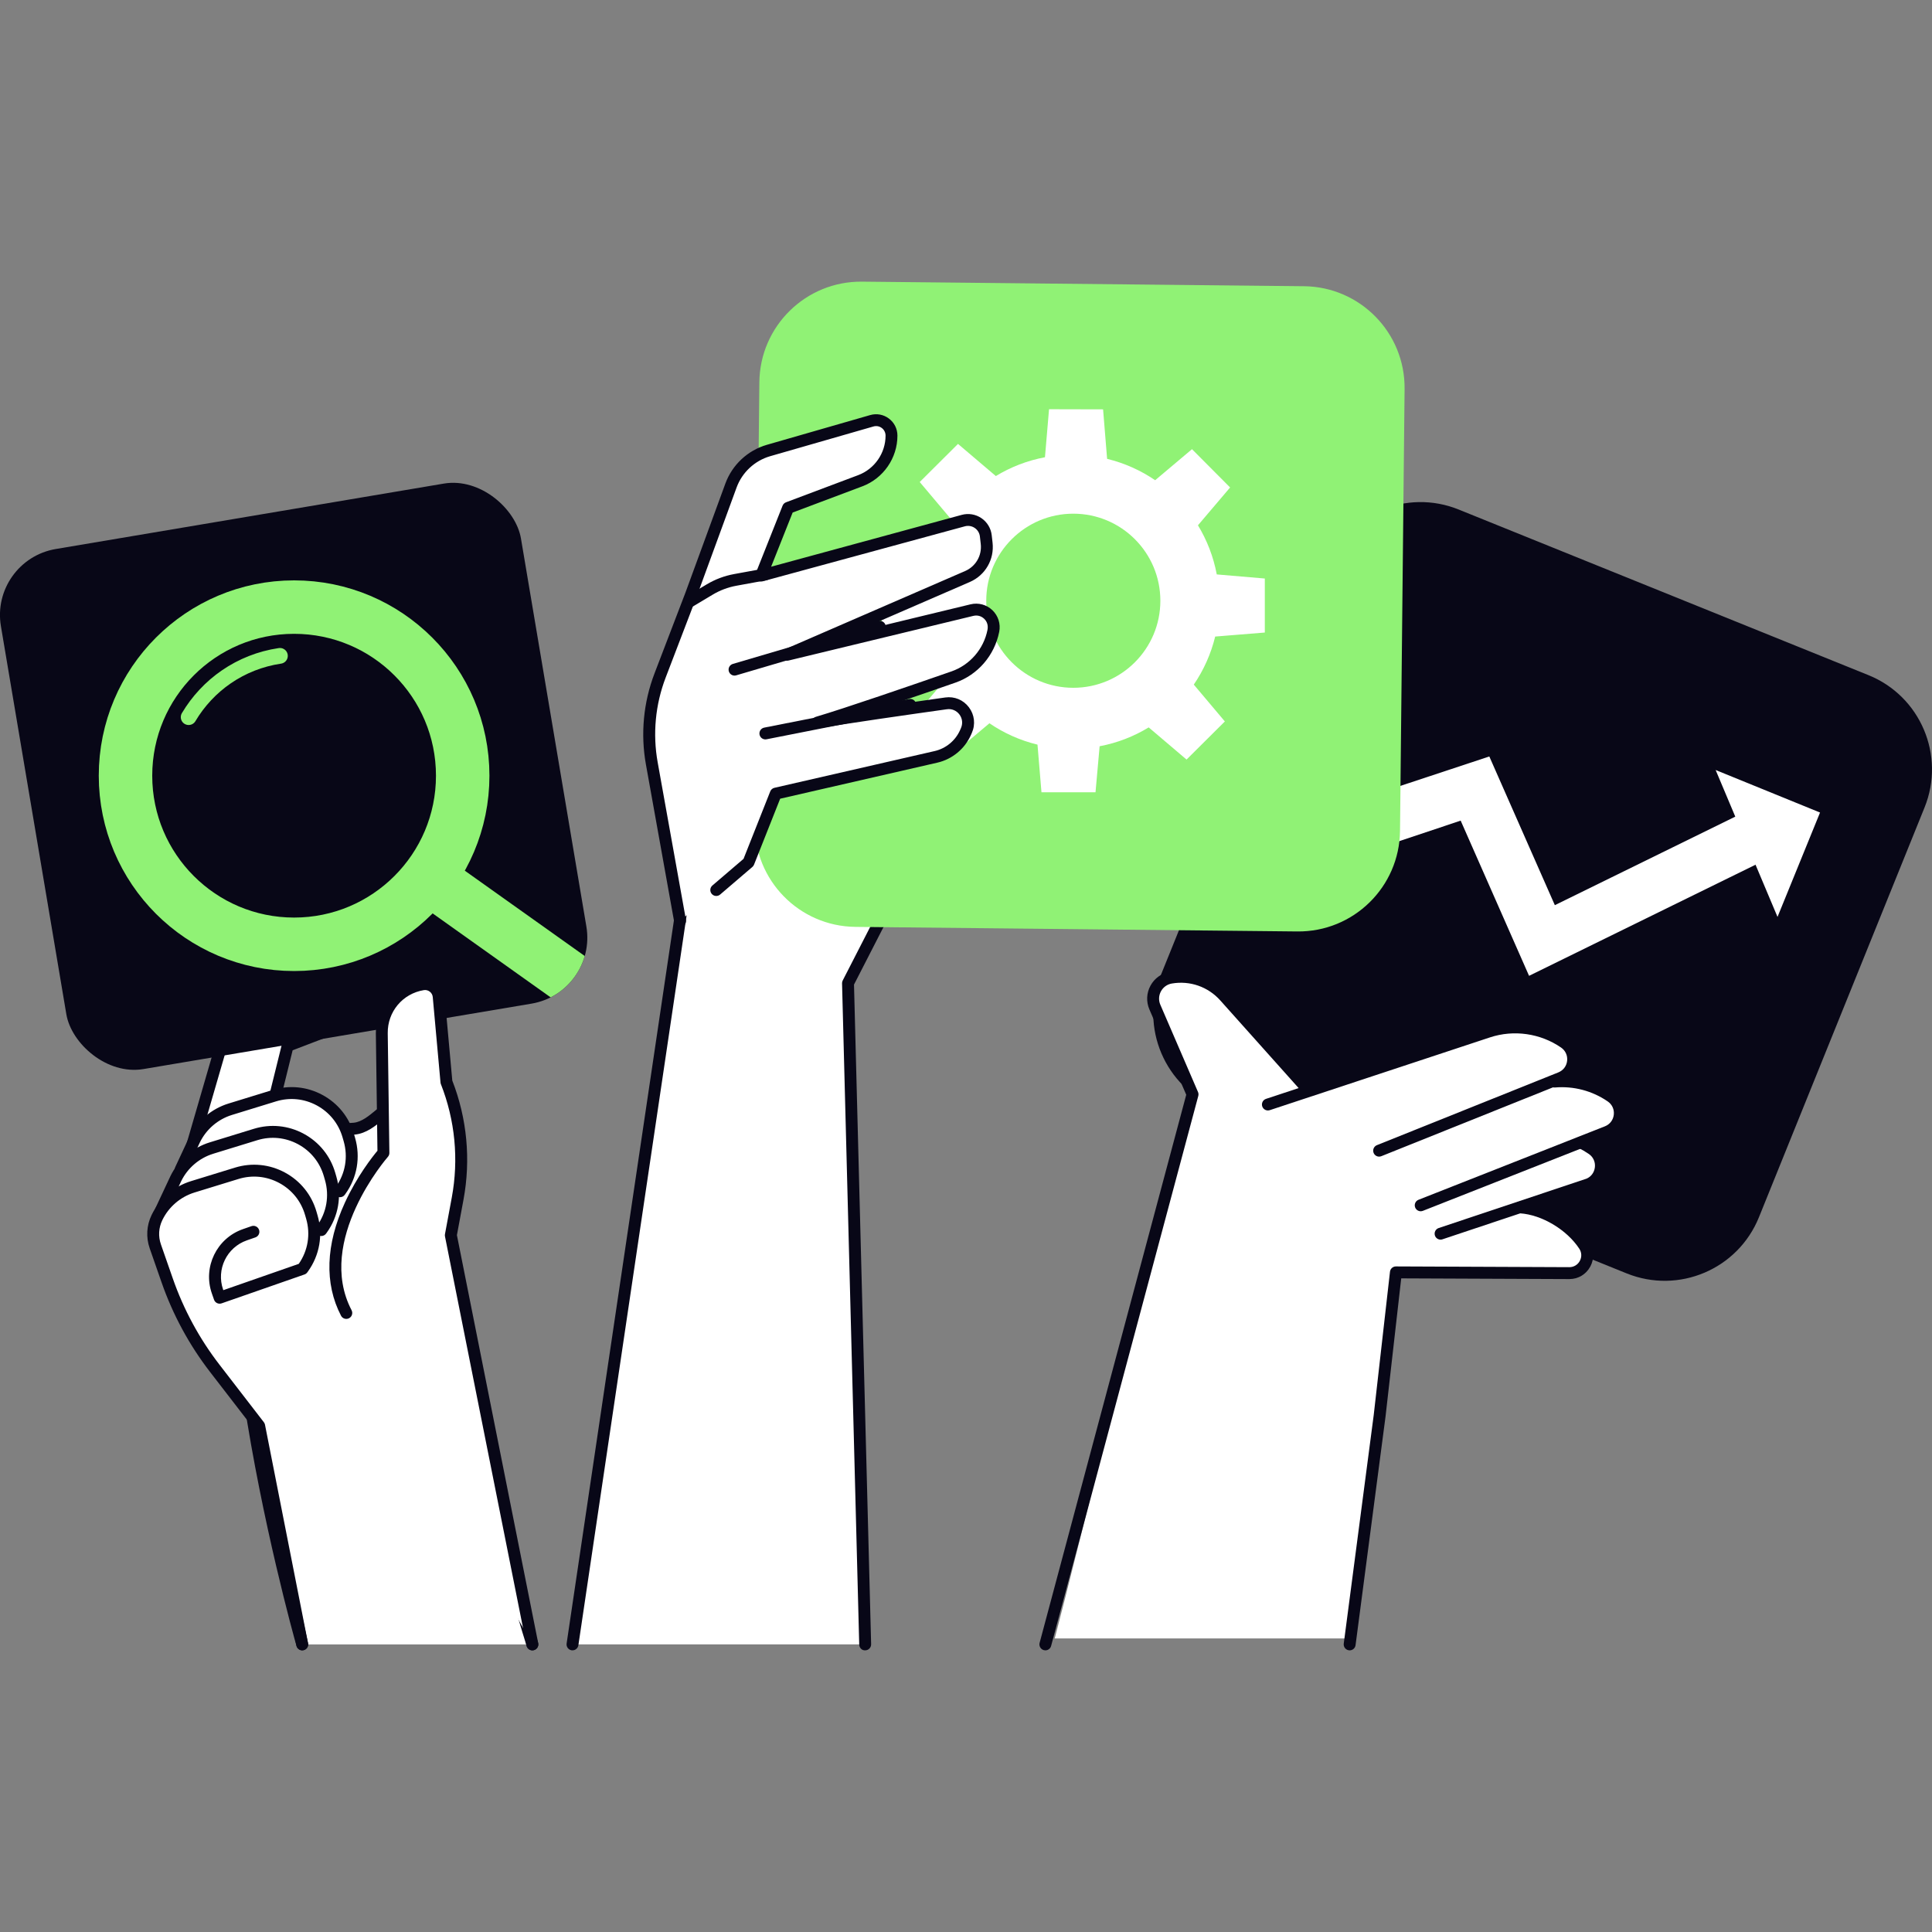
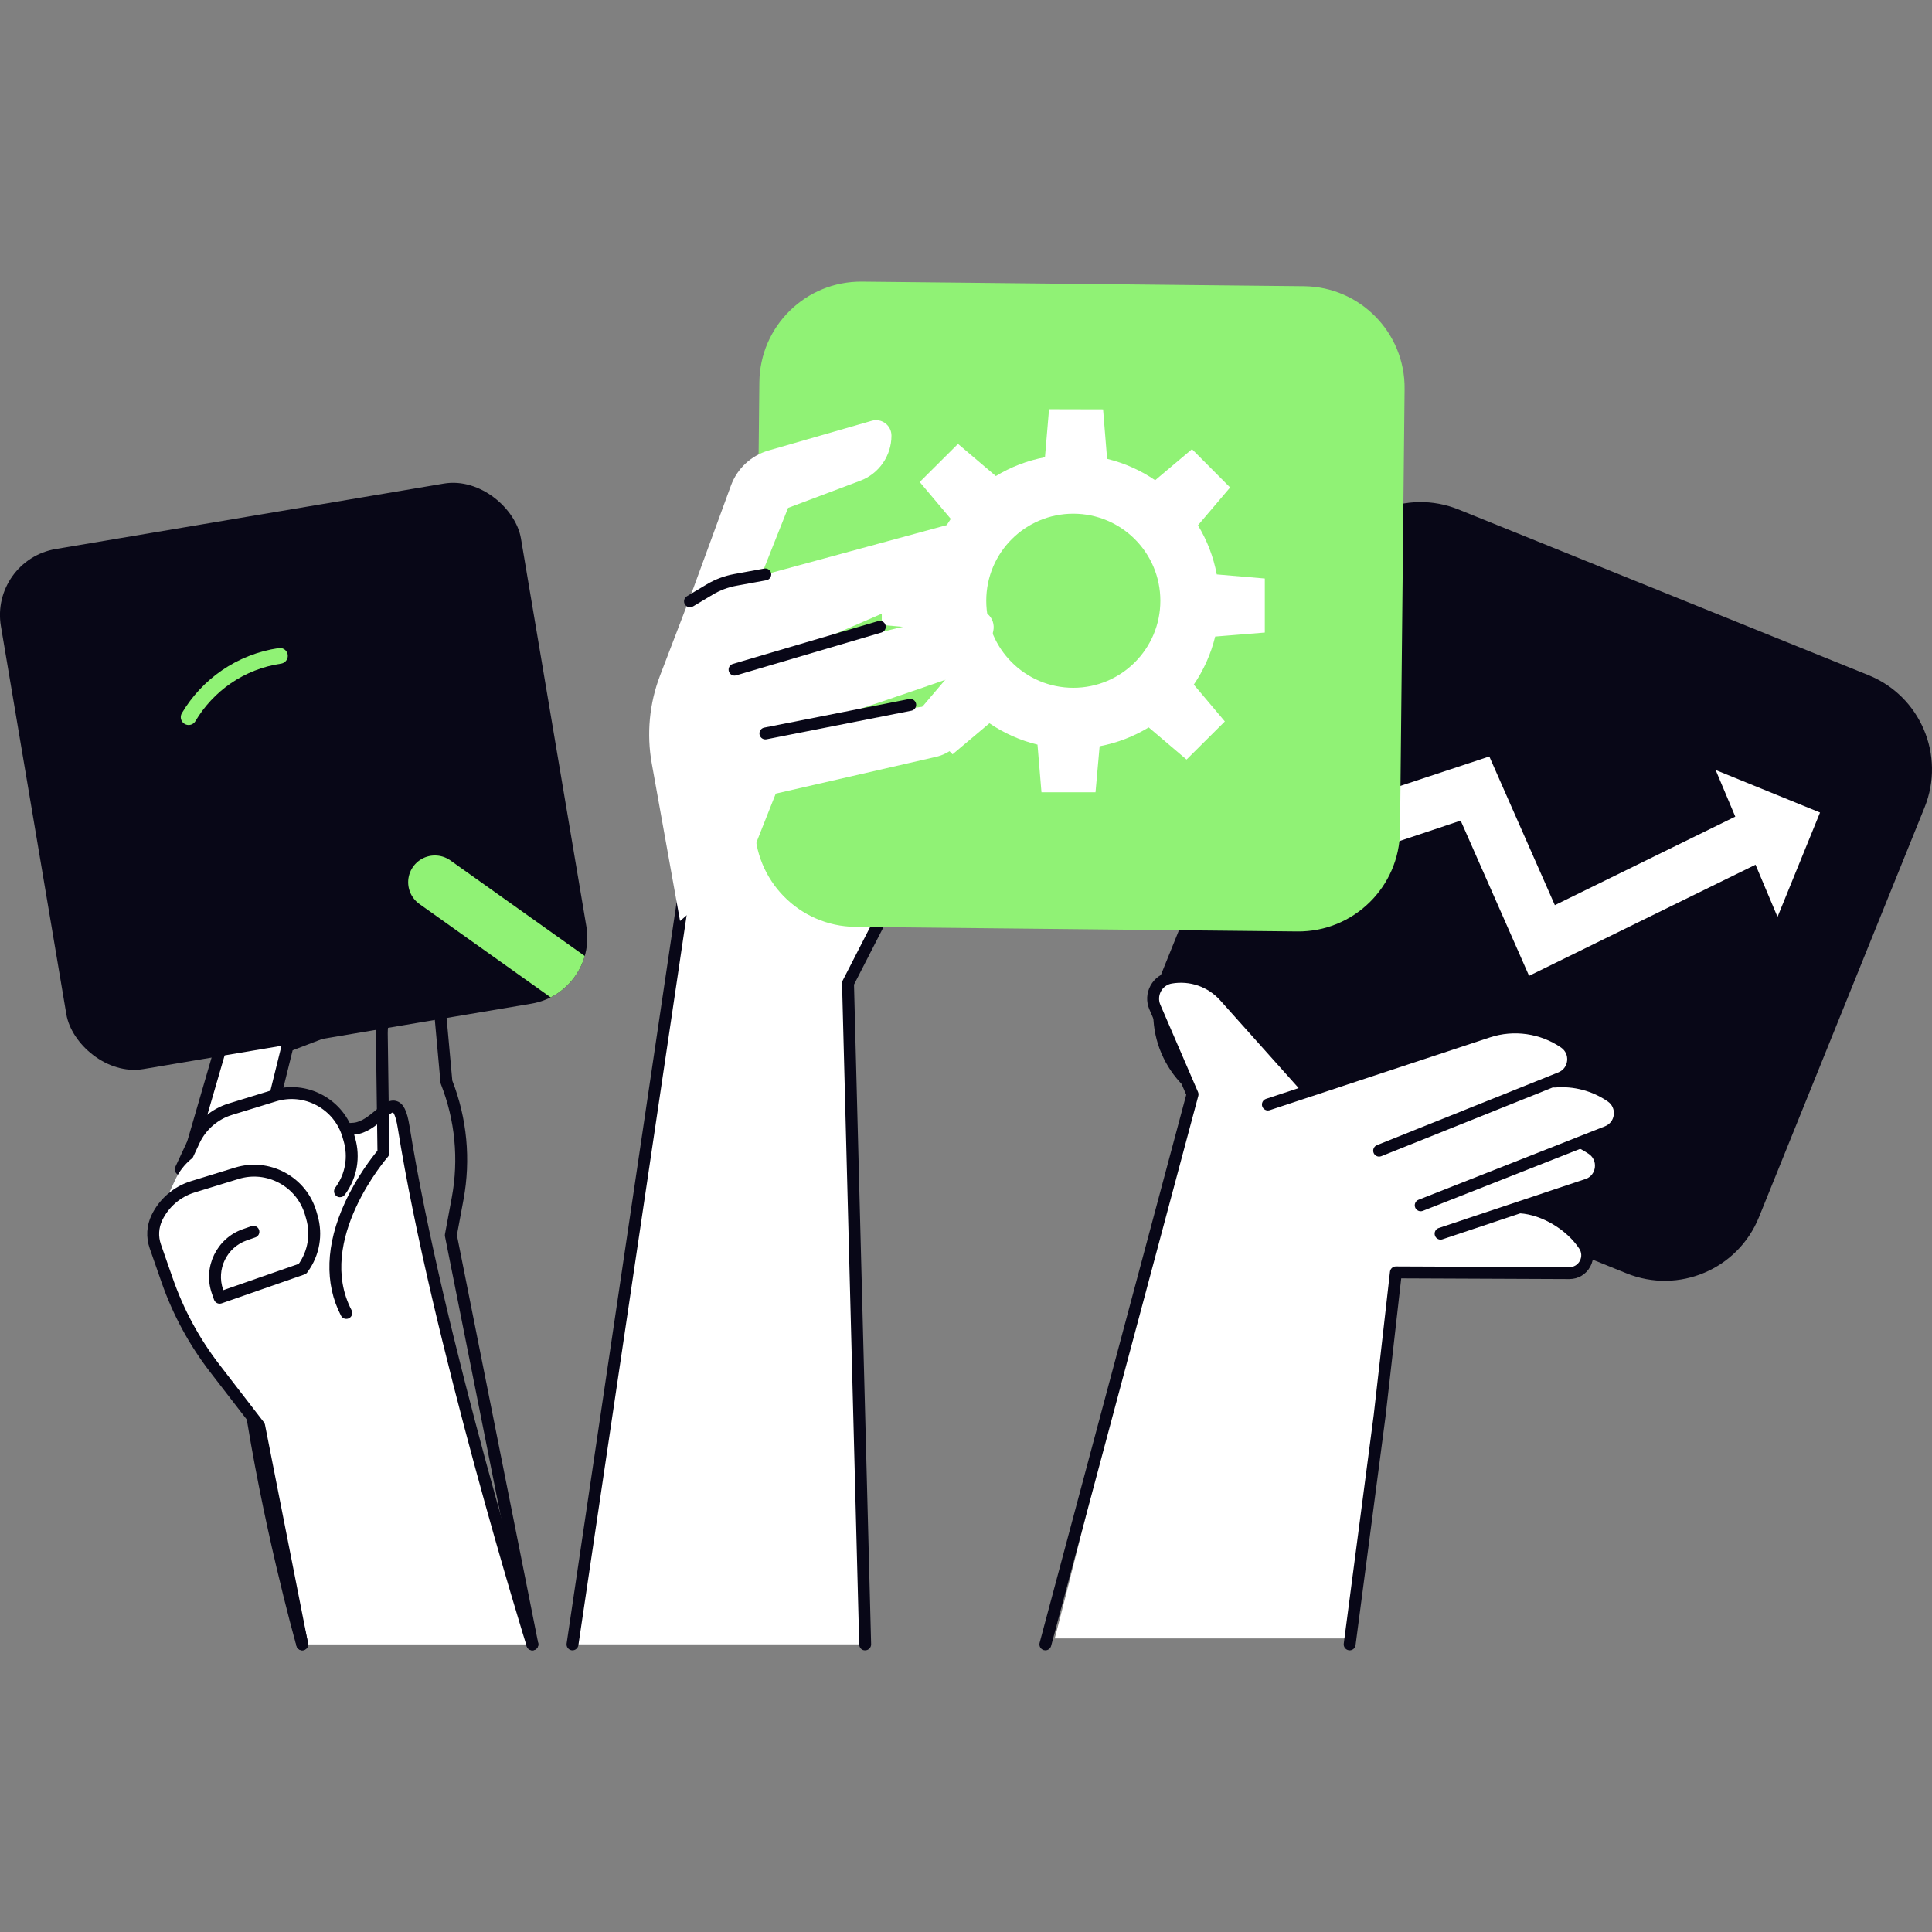
<svg xmlns="http://www.w3.org/2000/svg" id="_Layer_" data-name="&amp;lt;Layer&amp;gt;" viewBox="0 0 1500 1500">
  <rect x="0" y="0" width="1500" height="1500" fill="#808080" stroke="none" />
  <defs>
    <style>
      .cls-1 {
        fill: #080717;
      }

      .cls-1, .cls-2, .cls-3, .cls-4 {
        stroke-width: 0px;
      }

      .cls-5, .cls-2, .cls-6, .cls-7 {
        fill: none;
      }

      .cls-5, .cls-6, .cls-7 {
        stroke: #90f275;
        stroke-miterlimit: 10;
      }

      .cls-5, .cls-7 {
        stroke-width: 41.51px;
      }

      .cls-6 {
        stroke-width: 12.21px;
      }

      .cls-6, .cls-7 {
        stroke-linecap: round;
      }

      .cls-8 {
        clip-path: url(#clippath);
      }

      .cls-3 {
        fill: #fff;
      }

      .cls-4 {
        fill: #90f275;
      }
    </style>
    <clipPath id="clippath">
      <rect class="cls-2" x="23.27" y="398" width="409.46" height="409.46" rx="51.97" ry="51.97" transform="translate(-97.05 46.3) rotate(-9.57)" />
    </clipPath>
  </defs>
  <path class="cls-1" d="M944.75,860.06l318.16,128.59c40.41,16.33,86.4-3.19,102.73-43.59l128.59-318.16c16.33-40.41-3.19-86.4-43.59-102.73l-318.16-128.59c-40.41-16.33-86.4,3.19-102.73,43.59l-128.59,318.16c-16.33,40.41,3.19,86.4,43.59,102.73Z" />
  <polygon class="cls-3" points="1001.51 681.42 943.41 657.76 1156.3 587.32 1207.18 702.77 1364.5 625.58 1382.31 661.89 1187.16 757.63 1134.06 637.13 1001.51 681.42" />
  <polygon class="cls-3" points="1380.06 711.89 1413.07 630.85 1332.02 597.84 1380.06 711.89" />
  <path class="cls-3" d="M818.9,1272.08c12.95-48.34,103.98-416.93,104.97-420.58l.42-1.55-29.1-67.4c-3.57-8.27-.69-17.48,7.18-22.91,1.09-.75,2.5-1.34,4.06-1.68,3.46-.77,6.98-1.16,10.47-1.16,13.37,0,26.18,5.76,35.15,15.79l62.12,69.5c.1.17.2.33.32.49l1.98,2.7,138.4-45.74c6.91-2.29,14.14-3.45,21.49-3.45,14.77,0,29.36,4.79,41.1,13.5.9.67,1.64,1.44,2.15,2.24,5.81,9.11,2.85,16.38.58,19.91l-3.87,5.97,7.03,1.1c10.26,1.61,20.1,5.49,28.44,11.25,3.91,2.7,6.55,6.93,7.25,11.62.74,4.94-.72,10.01-4.1,14.26-1.27,1.6-3.09,2.9-5.25,3.77l-17.61,7.06,6.08,4.95c6.37,5.19,9.33,15.64,2.26,24.8-1.32,1.71-3.18,3.08-5.39,3.97l-44.5,17.85,11.1,4.19c12.93,4.88,23.88,13.89,30.85,25.36.77,1.27,1.24,2.56,1.38,3.74.57,5.09-.83,9.81-3.92,13.27-2.92,3.26-7.11,5.13-11.5,5.13l-133.31-.55-36.18,282.61h-230.05Z" />
  <path class="cls-1" d="M1070.76,898c-1.83,0-3.57-1.1-4.29-2.9-.95-2.37.2-5.06,2.57-6.01l140.83-56.48c3.83-1.54,6.39-4.9,6.84-9,.46-4.1-1.3-7.95-4.69-10.29-16.05-11.06-36.68-14.02-55.2-7.9l-170.98,56.51c-2.42.8-5.03-.52-5.84-2.94-.8-2.42.51-5.04,2.94-5.84l170.98-56.51c21.24-7.01,44.92-3.63,63.34,9.07,6.25,4.31,9.47,11.38,8.63,18.92-.84,7.54-5.55,13.73-12.59,16.55l-140.83,56.48c-.56.23-1.15.33-1.72.33Z" />
  <path class="cls-1" d="M1103.04,940.42c-1.84,0-3.58-1.11-4.3-2.93-.94-2.37.23-5.06,2.6-5.99l144.79-57.06c3.8-1.53,6.36-4.89,6.82-8.99.46-4.1-1.3-7.95-4.7-10.29-11.96-8.25-26.51-12.07-40.99-10.83-2.57.26-4.78-1.66-5-4.2-.22-2.54,1.66-4.78,4.2-5,16.6-1.45,33.31,2.96,47.03,12.42,6.25,4.31,9.47,11.38,8.64,18.92-.84,7.54-5.55,13.73-12.59,16.55l-144.81,57.07c-.56.22-1.13.32-1.69.32Z" />
  <path class="cls-1" d="M1118.46,962.45c-1.93,0-3.73-1.22-4.38-3.16-.81-2.42.5-5.04,2.92-5.85l114.67-38.3c3.57-1.44,6.13-4.81,6.59-8.91.46-4.1-1.3-7.95-4.7-10.29-2.58-1.78-5.3-3.37-8.11-4.74-2.29-1.12-3.25-3.88-2.13-6.18,1.12-2.3,3.89-3.24,6.17-2.13,3.22,1.57,6.36,3.4,9.31,5.44,6.25,4.31,9.47,11.38,8.63,18.92-.84,7.54-5.55,13.73-12.59,16.56l-114.93,38.39c-.48.16-.98.24-1.46.24Z" />
  <path class="cls-1" d="M1047.87,1281.32c-.24,0-.48-.02-.73-.06-2.52-.4-4.24-2.76-3.84-5.29l23.26-177.43,12.62-111.19c.27-2.33,2.24-4.1,4.59-4.1h.02l134.59.57h.04c3.45,0,6.49-1.81,8.13-4.84,1.65-3.05,1.5-6.59-.4-9.49-9.72-14.78-29.04-26.33-45.94-27.46-2.55-.17-4.47-2.37-4.3-4.91.17-2.54,2.41-4.51,4.91-4.3,19.87,1.32,41.68,14.31,53.05,31.6,3.8,5.79,4.1,12.88.81,18.97-3.29,6.06-9.36,9.68-16.25,9.68h-.08l-130.45-.55-12.18,107.28-23.29,177.63c-.36,2.27-2.33,3.89-4.56,3.89Z" />
  <path class="cls-1" d="M811.62,1281.32c-.42,0-.85-.06-1.28-.18-2.45-.71-3.87-3.27-3.16-5.72l113.81-425.45-28.59-66.22c-2.59-6-2.29-12.73.82-18.47,3.11-5.74,8.59-9.67,15.03-10.78,17.21-2.95,34.43,3.05,46.06,16.07l62.44,69.85c1.7,1.9,1.54,4.82-.37,6.52-1.9,1.7-4.82,1.53-6.52-.37l-62.44-69.85c-9.5-10.62-23.54-15.53-37.6-13.12-3.63.62-6.72,2.84-8.47,6.08-1.75,3.24-1.92,7.03-.46,10.41l29.24,67.74c.42.98.49,2.08.2,3.11l-114.27,427.04c-.58,2.03-2.43,3.34-4.44,3.34Z" />
  <g>
    <path class="cls-3" d="M234.66,1276.7s-98.98-355.83-21.11-408.35c0,0,35.13,10.57,61.54,7.94,20.08-2,32.61-36.75,38.28-1.32,26.52,165.73,99.96,401.73,99.96,401.73h-178.66Z" />
    <path class="cls-1" d="M413.32,1281.32c-1.9,0-3.67-1.18-4.35-3.06-.74-2.06-73.89-238.31-100.17-402.56-1.69-10.55-3.66-11.99-3.74-12.04-1.07.12-4.93,3.34-7.48,5.46-5.81,4.84-13.05,10.87-22.03,11.76-23.49,2.34-52.87-5.18-61.13-7.48-28.72,21.87-33.9,91.81-14.98,202.62,14.79,86.57,39.39,198.52,39.64,199.33.74,2.44-.63,5.02-3.07,5.76-2.43.75-5.02-.63-5.76-3.07-4.08-13.41-99.06-359.71-19.28-413.53,1.15-.77,2.59-.99,3.91-.59.34.1,34.56,10.26,59.75,7.76,6.17-.62,11.94-5.43,17.04-9.67,5.64-4.7,10.97-9.13,16.73-6.97,4.88,1.83,7.64,7.39,9.53,19.19,26.14,163.4,99.01,398.86,99.74,400.91.86,2.4-.39,5.05-2.79,5.9-.51.19-1.04.27-1.56.27Z" />
  </g>
  <g>
    <path class="cls-3" d="M147.49,895.38l33.17-114.16,87.34-28.53c8.99-2.94,18.49,2.79,20.09,12.11h0c2.1,12.22-4.74,24.23-16.33,28.65l-48.47,18.51-14.2,57.39-61.61,26.03Z" />
    <path class="cls-1" d="M147.5,900c-.43,0-.86-.06-1.29-.18-2.45-.71-3.86-3.27-3.15-5.72l33.17-114.16c.43-1.47,1.55-2.63,3-3.1l87.34-28.53c5.56-1.81,11.63-1.13,16.64,1.89,5.01,3.02,8.46,8.06,9.45,13.83,2.47,14.36-5.62,28.55-19.23,33.75l-46.22,17.65-13.62,55.04c-.61,2.48-3.13,3.98-5.59,3.37-2.48-.61-3.99-3.12-3.37-5.59l14.2-57.39c.36-1.47,1.42-2.67,2.84-3.2l48.47-18.51c9.5-3.63,15.14-13.53,13.42-23.55-.54-3.12-2.4-5.85-5.11-7.48-2.71-1.64-5.99-2.01-9-1.02l-85.02,27.77-32.49,111.81c-.59,2.02-2.43,3.33-4.43,3.33Z" />
  </g>
  <g>
    <path class="cls-3" d="M263.98,924.9l.44-.61c8.25-11.44,10.77-26.03,6.83-39.57l-.87-3c-7.14-24.56-33.01-38.52-57.46-31l-34.16,10.5c-12.18,3.74-22.24,12.39-27.78,23.86l-10.65,22.82,123.65,17.01Z" />
    <path class="cls-1" d="M263.97,929.52c-.94,0-1.88-.28-2.7-.88-2.07-1.49-2.53-4.38-1.04-6.45l.44-.61c7.46-10.35,9.7-23.32,6.14-35.58l-.87-3c-3.1-10.68-10.21-19.47-20-24.76-9.79-5.28-21.04-6.39-31.67-3.12l-34.16,10.51c-10.91,3.35-20.02,11.17-24.98,21.45l-10.62,22.76c-1.08,2.31-3.83,3.31-6.14,2.23-2.31-1.08-3.31-3.83-2.23-6.14l10.65-22.82c6.11-12.64,17.25-22.21,30.61-26.32l34.16-10.51c13.02-4,26.78-2.65,38.77,3.82,11.99,6.47,20.68,17.23,24.48,30.31l.87,3.01c4.36,15.01,1.62,30.89-7.52,43.56l-.45.62c-.9,1.25-2.31,1.91-3.75,1.91Z" />
  </g>
  <g>
    <path class="cls-3" d="M249.43,955.02l.44-.61c8.25-11.44,10.77-26.03,6.83-39.57l-.87-3c-7.14-24.56-33.01-38.52-57.46-31l-34.16,10.5c-12.18,3.74-22.24,12.39-27.78,23.86l-11.52,24.62,124.52,15.21Z" />
-     <path class="cls-1" d="M249.43,959.64c-.93,0-1.88-.28-2.69-.87-2.07-1.49-2.54-4.38-1.05-6.45l.44-.61c7.47-10.36,9.71-23.33,6.15-35.59l-.87-3c-3.1-10.68-10.2-19.47-19.99-24.75-9.79-5.28-21.04-6.39-31.67-3.12l-34.16,10.5c-10.91,3.35-20.02,11.17-24.98,21.45l-11.5,24.57c-1.08,2.31-3.83,3.3-6.14,2.23-2.31-1.08-3.31-3.83-2.23-6.14l11.53-24.62c6.1-12.63,17.25-22.21,30.61-26.32l34.16-10.5c13.02-4,26.79-2.64,38.77,3.82,11.98,6.47,20.68,17.23,24.48,30.31l.87,3.01c4.36,15.01,1.62,30.89-7.52,43.56l-.44.61c-.9,1.25-2.32,1.92-3.75,1.92Z" />
  </g>
  <g>
    <path class="cls-3" d="M196.79,956.34l-6.63,2.31c-18.05,6.29-27.58,26.02-21.29,44.06l1.69,4.84,64.32-22.42.44-.61c8.25-11.44,10.77-26.03,6.83-39.57l-.87-3c-7.14-24.56-33.01-38.52-57.46-31l-34.16,10.5c-12.18,3.74-22.24,12.39-27.78,23.86h0c-3.38,6.99-3.84,15.05-1.28,22.38l9.22,26.45c8.57,24.6,21.06,47.65,36.97,68.27l34.45,44.66,33.42,169.63-37.87-320.36Z" />
    <path class="cls-1" d="M234.65,1281.32c-2.09,0-3.98-1.42-4.49-3.54l-33.19-168.68-33.85-43.87c-16.25-21.06-28.92-44.47-37.67-69.58l-9.22-26.45c-2.98-8.55-2.45-17.76,1.49-25.91,6.08-12.58,17.23-22.16,30.58-26.26l34.15-10.5c13.02-4,26.78-2.65,38.77,3.82,11.99,6.47,20.68,17.23,24.48,30.31l.87,3.01c4.36,15.01,1.62,30.89-7.52,43.56l-.44.61c-.55.77-1.33,1.35-2.23,1.66l-64.32,22.42c-1.16.4-2.43.33-3.53-.2-1.1-.53-1.95-1.48-2.35-2.64l-1.69-4.84c-7.12-20.42,3.71-42.83,24.13-49.95l6.63-2.31c2.41-.84,5.04.44,5.88,2.84.84,2.41-.43,5.04-2.84,5.88l-6.63,2.31c-15.61,5.44-23.89,22.57-18.44,38.18l.17.48,58.57-20.42c7.14-10.26,9.24-22.98,5.74-35.02l-.87-3c-3.1-10.68-10.21-19.48-20-24.76-9.79-5.28-21.03-6.4-31.67-3.12l-34.15,10.5c-10.91,3.36-20.02,11.18-24.98,21.45-2.87,5.93-3.25,12.63-1.08,18.85l9.22,26.45c8.42,24.17,20.62,46.7,36.26,66.97l34.45,44.66c.4.51.68,1.11.83,1.74l33.42,169.63c.6,2.48-.93,4.98-3.41,5.57-.36.09-.73.13-1.08.13Z" />
  </g>
  <g>
    <polygon class="cls-3" points="671.73 1276.7 658.4 763.37 704.78 672.95 542.87 613.68 444.49 1276.7 671.73 1276.7" />
    <path class="cls-1" d="M444.5,1281.32c-.24,0-.48-.02-.72-.05-2.52-.39-4.25-2.75-3.85-5.28l98.38-663.01c.21-1.37,1.03-2.57,2.22-3.27,1.19-.7,2.63-.84,3.93-.36l161.9,59.26c1.24.46,2.23,1.42,2.71,2.65.48,1.23.41,2.61-.19,3.79l-45.83,89.37,13.29,512.14c.07,2.55-1.94,4.68-4.49,4.75-2.68.21-4.68-1.94-4.75-4.49l-13.33-513.33c-.02-.78.15-1.55.51-2.24l43.99-85.77-151.71-55.53-97.51,657.45c-.36,2.28-2.32,3.91-4.56,3.91Z" />
  </g>
  <path class="cls-4" d="M664.11,719.63l343.14,3.55c43.58.45,79.27-34.51,79.72-78.09l3.55-343.15c.45-43.58-34.51-79.27-78.09-79.72l-343.15-3.55c-43.58-.45-79.27,34.51-79.72,78.09l-3.55,343.14c-.45,43.58,34.51,79.27,78.09,79.72Z" />
  <path class="cls-3" d="M982,491.1v-41.94l-37.3-3.18c-2.6-13.75-7.6-26.61-14.61-38.14l24.96-29.37-29.59-29.73-28.6,24.1c-11.18-7.63-23.77-13.3-37.3-16.59l-3.13-38.43-41.96-.1-3.16,37.28c-13.73,2.57-26.6,7.59-38.14,14.61l-29.38-24.96-29.72,29.59,24.11,28.61c-7.63,11.16-13.32,23.76-16.6,37.3l-36.96,3.13v41.94l35.71,3.19c2.58,13.73,7.59,26.6,14.62,38.11l-24.97,29.39,29.6,29.72,28.61-24.09c11.16,7.63,23.76,13.31,37.32,16.59l3.09,36.98h41.96l3.19-35.72c13.72-2.6,26.58-7.61,38.1-14.64l29.39,24.97,29.74-29.59-24.12-28.61c7.63-11.17,13.31-23.77,16.61-37.3l38.53-3.12ZM833.31,534c-37.33,0-67.59-30.26-67.59-67.59s30.26-67.59,67.59-67.59,67.59,30.27,67.59,67.59-30.26,67.59-67.59,67.59Z" />
  <g>
    <path class="cls-3" d="M556.08,691.03l25.05-21.44,21.16-53.42,124.42-28.54c10.17-2.33,18.65-9.32,22.88-18.86l.69-1.56c4.81-10.84-4.06-22.75-15.8-21.1-30.55,4.29-78.92,11.2-99.69,14.84,21.72-6.38,73.83-24.31,105.42-35.3,15.96-5.55,27.66-19.1,30.95-35.67l.07-.33c1.94-9.79-6.92-18.3-16.63-15.96l-143.43,34.66,139.92-60.73c10.1-4.38,16.15-14.85,14.92-25.79l-.66-5.79c-.96-8.46-9.23-14.08-17.45-11.84l-156.92,42.69,20.88-52.56,56.05-21.08c14.56-5.48,24.21-19.4,24.22-34.96v-.07c0-7.97-7.63-13.72-15.28-11.51l-80.16,23.07c-13.51,3.89-24.35,13.99-29.18,27.19l-31.02,84.74-24.02,62.75c-8.33,21.75-10.55,45.37-6.44,68.3l21.96,122.31,28.08-24.04Z" />
-     <path class="cls-1" d="M528,719.69c-2.19,0-4.14-1.57-4.54-3.8l-21.96-122.31c-4.27-23.76-1.96-48.23,6.67-70.77l24.02-62.75,31-84.68c5.32-14.53,17.37-25.76,32.24-30.04l80.15-23.07c5.06-1.46,10.37-.47,14.57,2.69,4.2,3.16,6.61,8,6.61,13.26,0,17.44-10.95,33.23-27.21,39.35l-54.14,20.36-16.71,42.07,148-40.26c5.22-1.41,10.78-.49,15.26,2.54,4.47,3.04,7.39,7.86,8,13.23l.66,5.79c1.48,13.04-5.62,25.32-17.66,30.55l-90.9,39.45,91.48-22.11c6.1-1.47,12.44.24,16.97,4.58,4.52,4.34,6.5,10.61,5.28,16.76-3.66,18.43-16.67,33.43-34.03,39.47-13.94,4.85-33,11.44-51.61,17.75,14.78-2.15,30.1-4.32,43.71-6.23,7.16-1.01,14.04,1.84,18.39,7.6,4.38,5.81,5.23,13.27,2.27,19.94l-.69,1.56c-4.8,10.81-14.54,18.85-26.07,21.49l-122.05,28-20.27,51.16c-.28.7-.72,1.32-1.29,1.81l-25.05,21.44c-1.94,1.66-4.85,1.43-6.51-.51-1.66-1.94-1.43-4.86.5-6.51l24.18-20.69,20.74-52.36c.56-1.41,1.78-2.46,3.26-2.8l124.42-28.54c8.71-2,16.07-8.07,19.69-16.23l.69-1.56c1.58-3.57,1.13-7.54-1.2-10.64-2.3-3.05-5.95-4.56-9.73-4.02-28.14,3.95-78.5,11.13-99.53,14.82-2.42.42-4.74-1.11-5.29-3.5-.56-2.39.85-4.79,3.2-5.48,21.93-6.44,75.33-24.83,105.21-35.23,14.28-4.97,24.98-17.31,27.94-32.21.68-3.42-.27-6.45-2.55-8.63-2.28-2.19-5.35-3.01-8.4-2.27l-143.43,34.66c-2.34.56-4.7-.75-5.46-3.02-.76-2.27.34-4.75,2.54-5.71l139.92-60.73c8.29-3.6,13.18-12.05,12.16-21.04l-.66-5.79c-.3-2.69-1.77-5.11-4.01-6.63-2.24-1.52-5.02-1.99-7.64-1.28l-156.91,42.69c-1.69.46-3.49-.07-4.66-1.38-1.17-1.3-1.5-3.16-.85-4.78l20.88-52.56c.48-1.21,1.45-2.16,2.67-2.62l56.05-21.08c12.69-4.77,21.22-17.09,21.23-30.64,0-2.4-1.07-4.54-2.93-5.95-1.86-1.4-4.21-1.84-6.46-1.19l-80.16,23.07c-12.05,3.47-21.81,12.57-26.12,24.34l-31.02,84.74-24.04,62.81c-8.03,20.97-10.17,43.73-6.2,65.83l21.96,122.31c.45,2.51-1.22,4.91-3.73,5.36-.28.05-.55.07-.82.07Z" />
  </g>
  <path class="cls-1" d="M570.29,524.53c-2,0-3.84-1.3-4.43-3.32-.72-2.45.68-5.02,3.12-5.74l112.8-33.25c2.44-.73,5.01.67,5.74,3.12.72,2.45-.68,5.02-3.12,5.74l-112.8,33.25c-.44.13-.87.19-1.31.19Z" />
  <path class="cls-1" d="M594.24,574.07c-2.16,0-4.09-1.52-4.53-3.73-.49-2.5,1.13-4.93,3.64-5.42l112.47-22.19c2.5-.51,4.93,1.13,5.42,3.64.49,2.5-1.13,4.93-3.64,5.42l-112.47,22.19c-.3.06-.6.09-.9.09Z" />
  <path class="cls-1" d="M535.71,471.49c-1.57,0-3.1-.8-3.97-2.25-1.31-2.19-.6-5.02,1.59-6.34l15.21-9.11c6.65-3.99,13.89-6.71,21.51-8.1l23.28-4.26c2.51-.43,4.91,1.2,5.37,3.71.46,2.51-1.2,4.91-3.71,5.37l-23.28,4.26c-6.53,1.19-12.73,3.53-18.42,6.94l-15.22,9.11c-.74.44-1.56.66-2.37.66Z" />
  <g>
    <rect class="cls-1" x="23.27" y="398" width="409.46" height="409.46" rx="51.97" ry="51.97" transform="translate(-97.05 46.3) rotate(-9.57)" />
    <g class="cls-8">
      <g>
-         <circle class="cls-5" cx="228.34" cy="602.25" r="130.9" />
        <path class="cls-6" d="M146.47,556.79c14.72-24.82,40.09-43.03,70.86-47.59" />
        <line class="cls-7" x1="337.65" y1="684.94" x2="509.3" y2="807.05" />
      </g>
    </g>
  </g>
  <g>
-     <path class="cls-3" d="M268.86,1019.38c-30.11-57.63,28.82-124.26,28.82-124.26l-1.27-92.9c-.26-18.82,13.29-34.99,31.86-38.05h0c6.09-1,11.76,3.38,12.31,9.53l6.01,66.31h0c11.34,28.78,14.36,60.17,8.7,90.58l-5.29,28.44,63.31,317.66-144.46-257.32Z" />
    <path class="cls-1" d="M413.32,1281.32c-2.12,0-4.03-1.47-4.51-3.62l-63.31-317.66c-.13-.6-.14-1.23-.03-1.84l5.29-28.44c5.5-29.6,2.58-60.04-8.46-88.05-.16-.41-.26-.84-.3-1.28l-6.01-66.31c-.15-1.68-.97-3.18-2.31-4.21-1.33-1.03-2.98-1.46-4.65-1.18-16.44,2.71-28.21,16.77-27.99,33.43l1.27,92.9c.02,1.15-.4,2.26-1.16,3.12-.57.64-56.45,64.95-28.19,119.06,1.18,2.26.31,5.05-1.96,6.23-2.26,1.18-5.05.31-6.23-1.96-12.99-24.88-11.95-55.24,3.02-87.81,9.45-20.55,21.46-35.72,25.26-40.26l-1.24-91.16c-.29-21.27,14.74-39.22,35.72-42.67,4.17-.69,8.47.4,11.81,2.99,3.34,2.58,5.47,6.48,5.86,10.68l5.95,65.65c11.47,29.45,14.48,61.42,8.7,92.5l-5.11,27.52,63.11,316.75c.55,2.49-1.02,4.96-3.52,5.51-.33.07-.67.11-1,.11Z" />
  </g>
</svg>